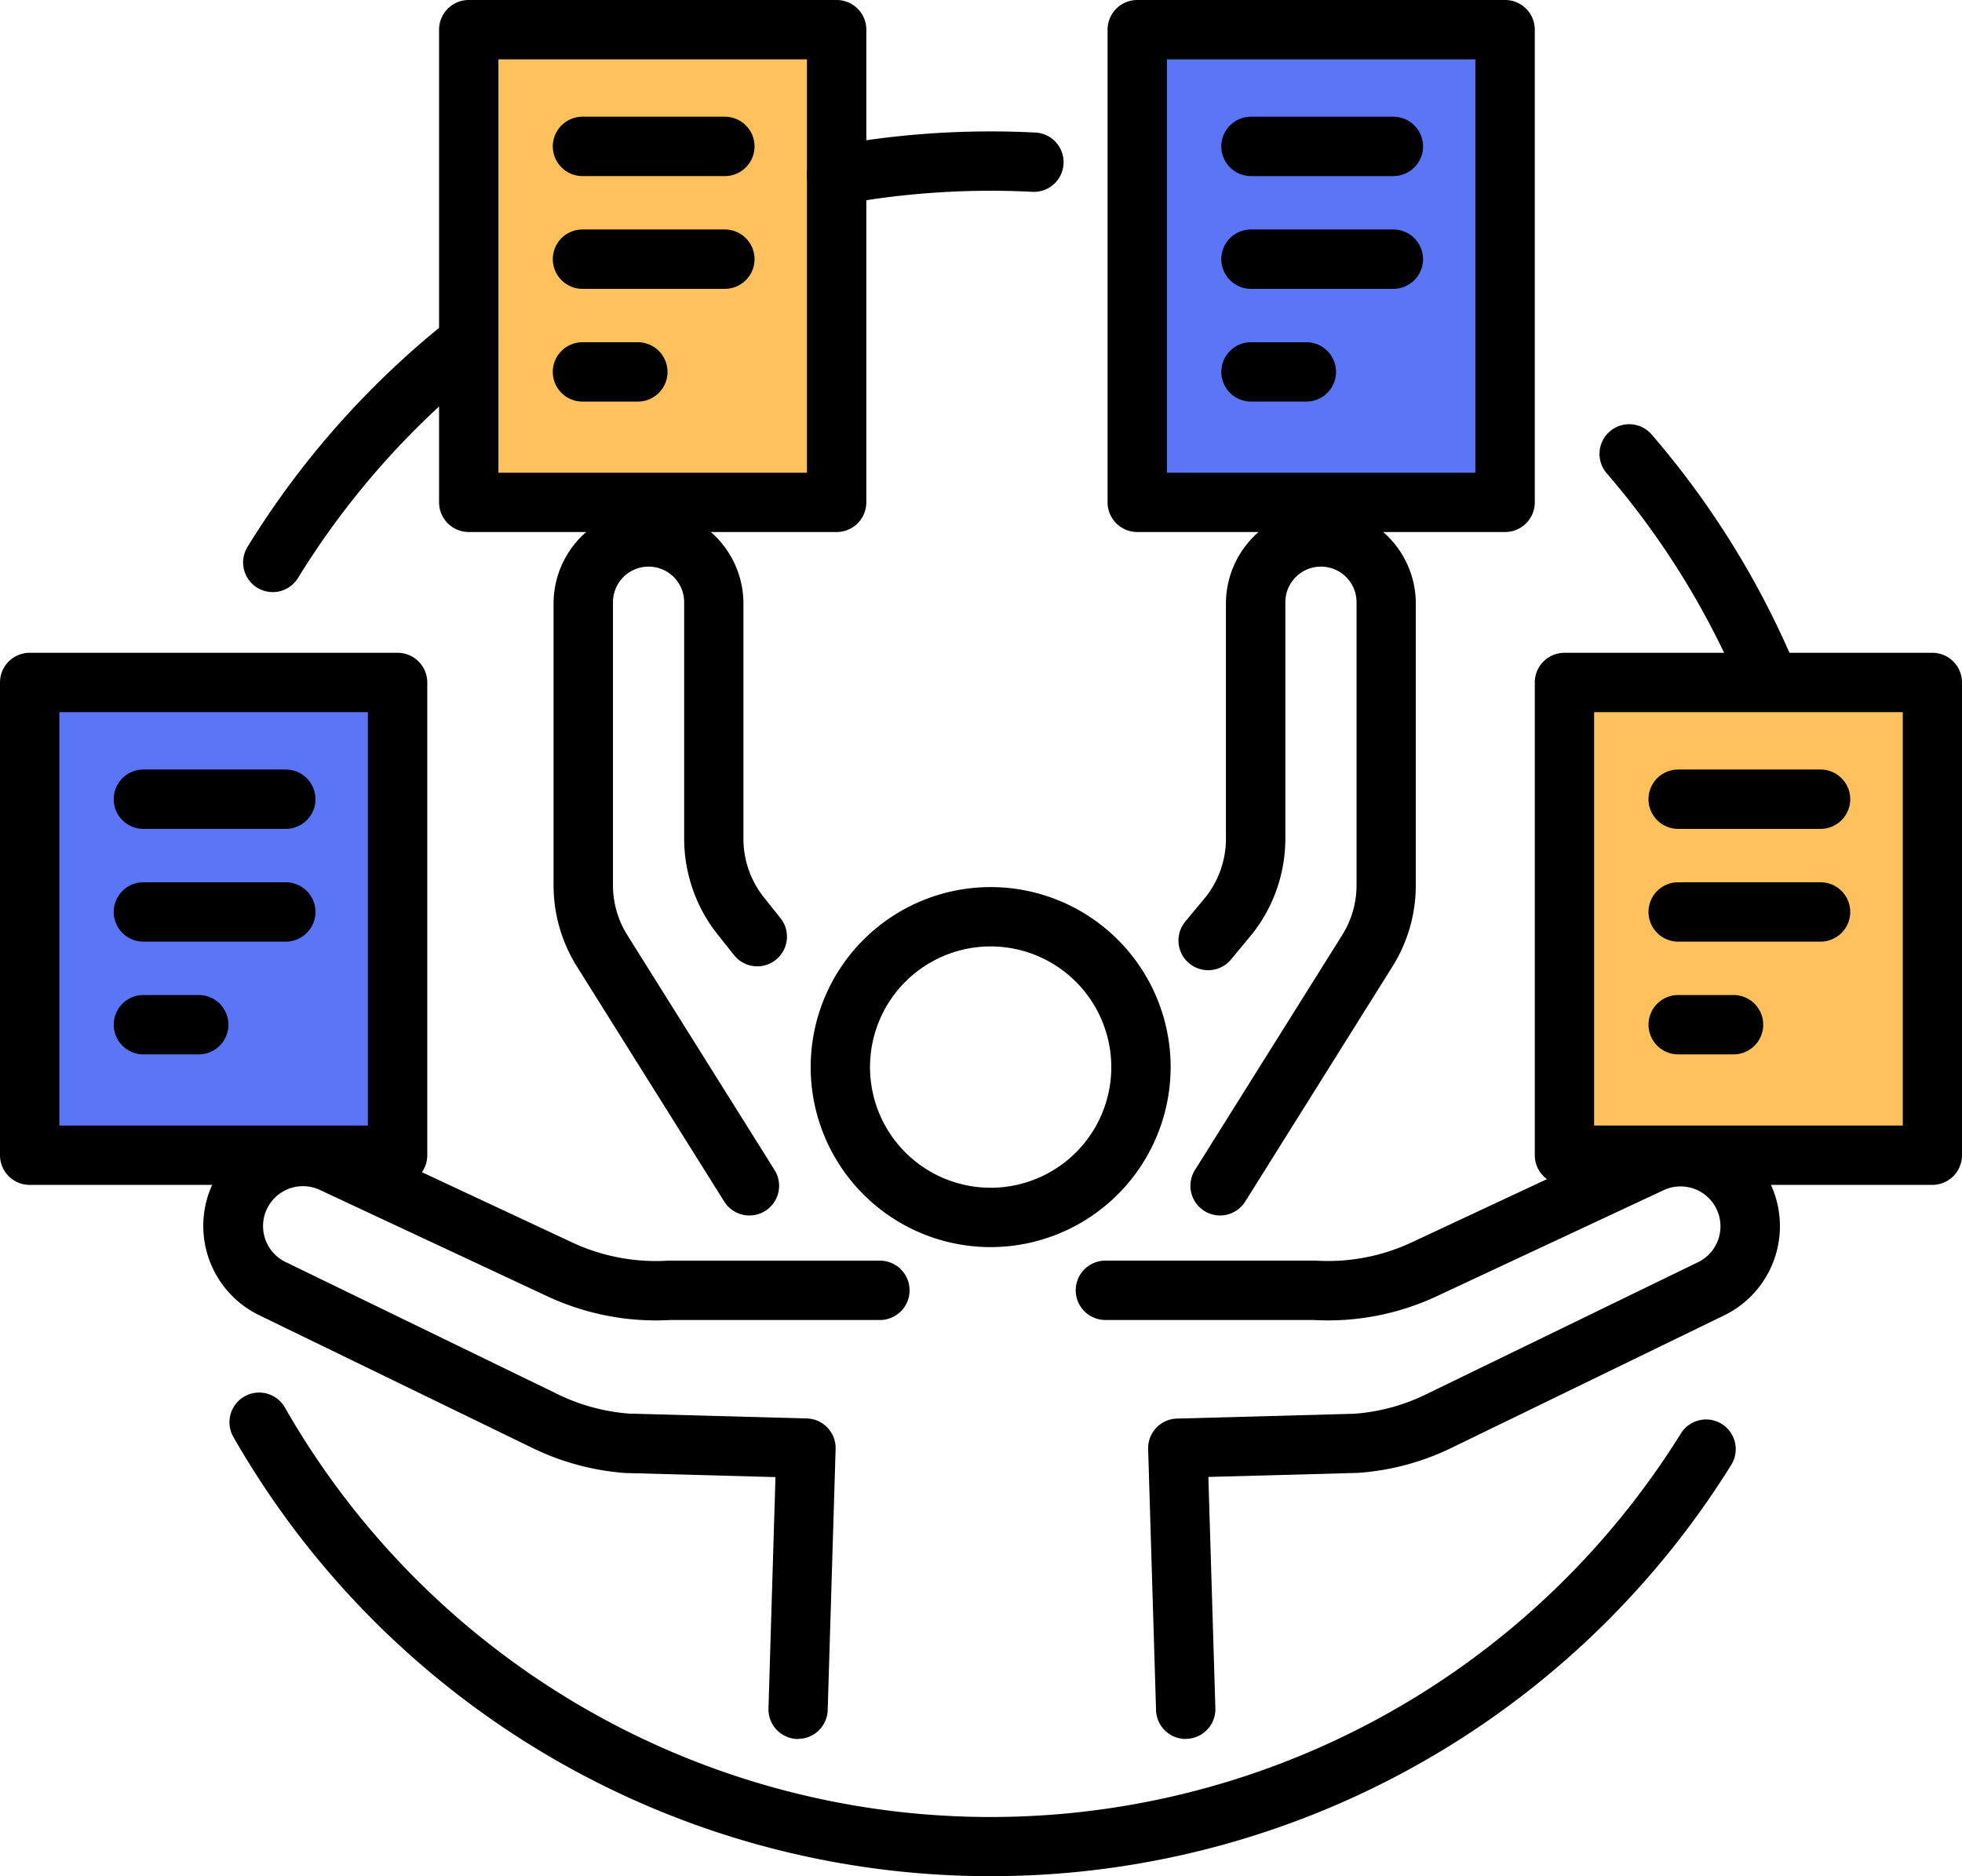
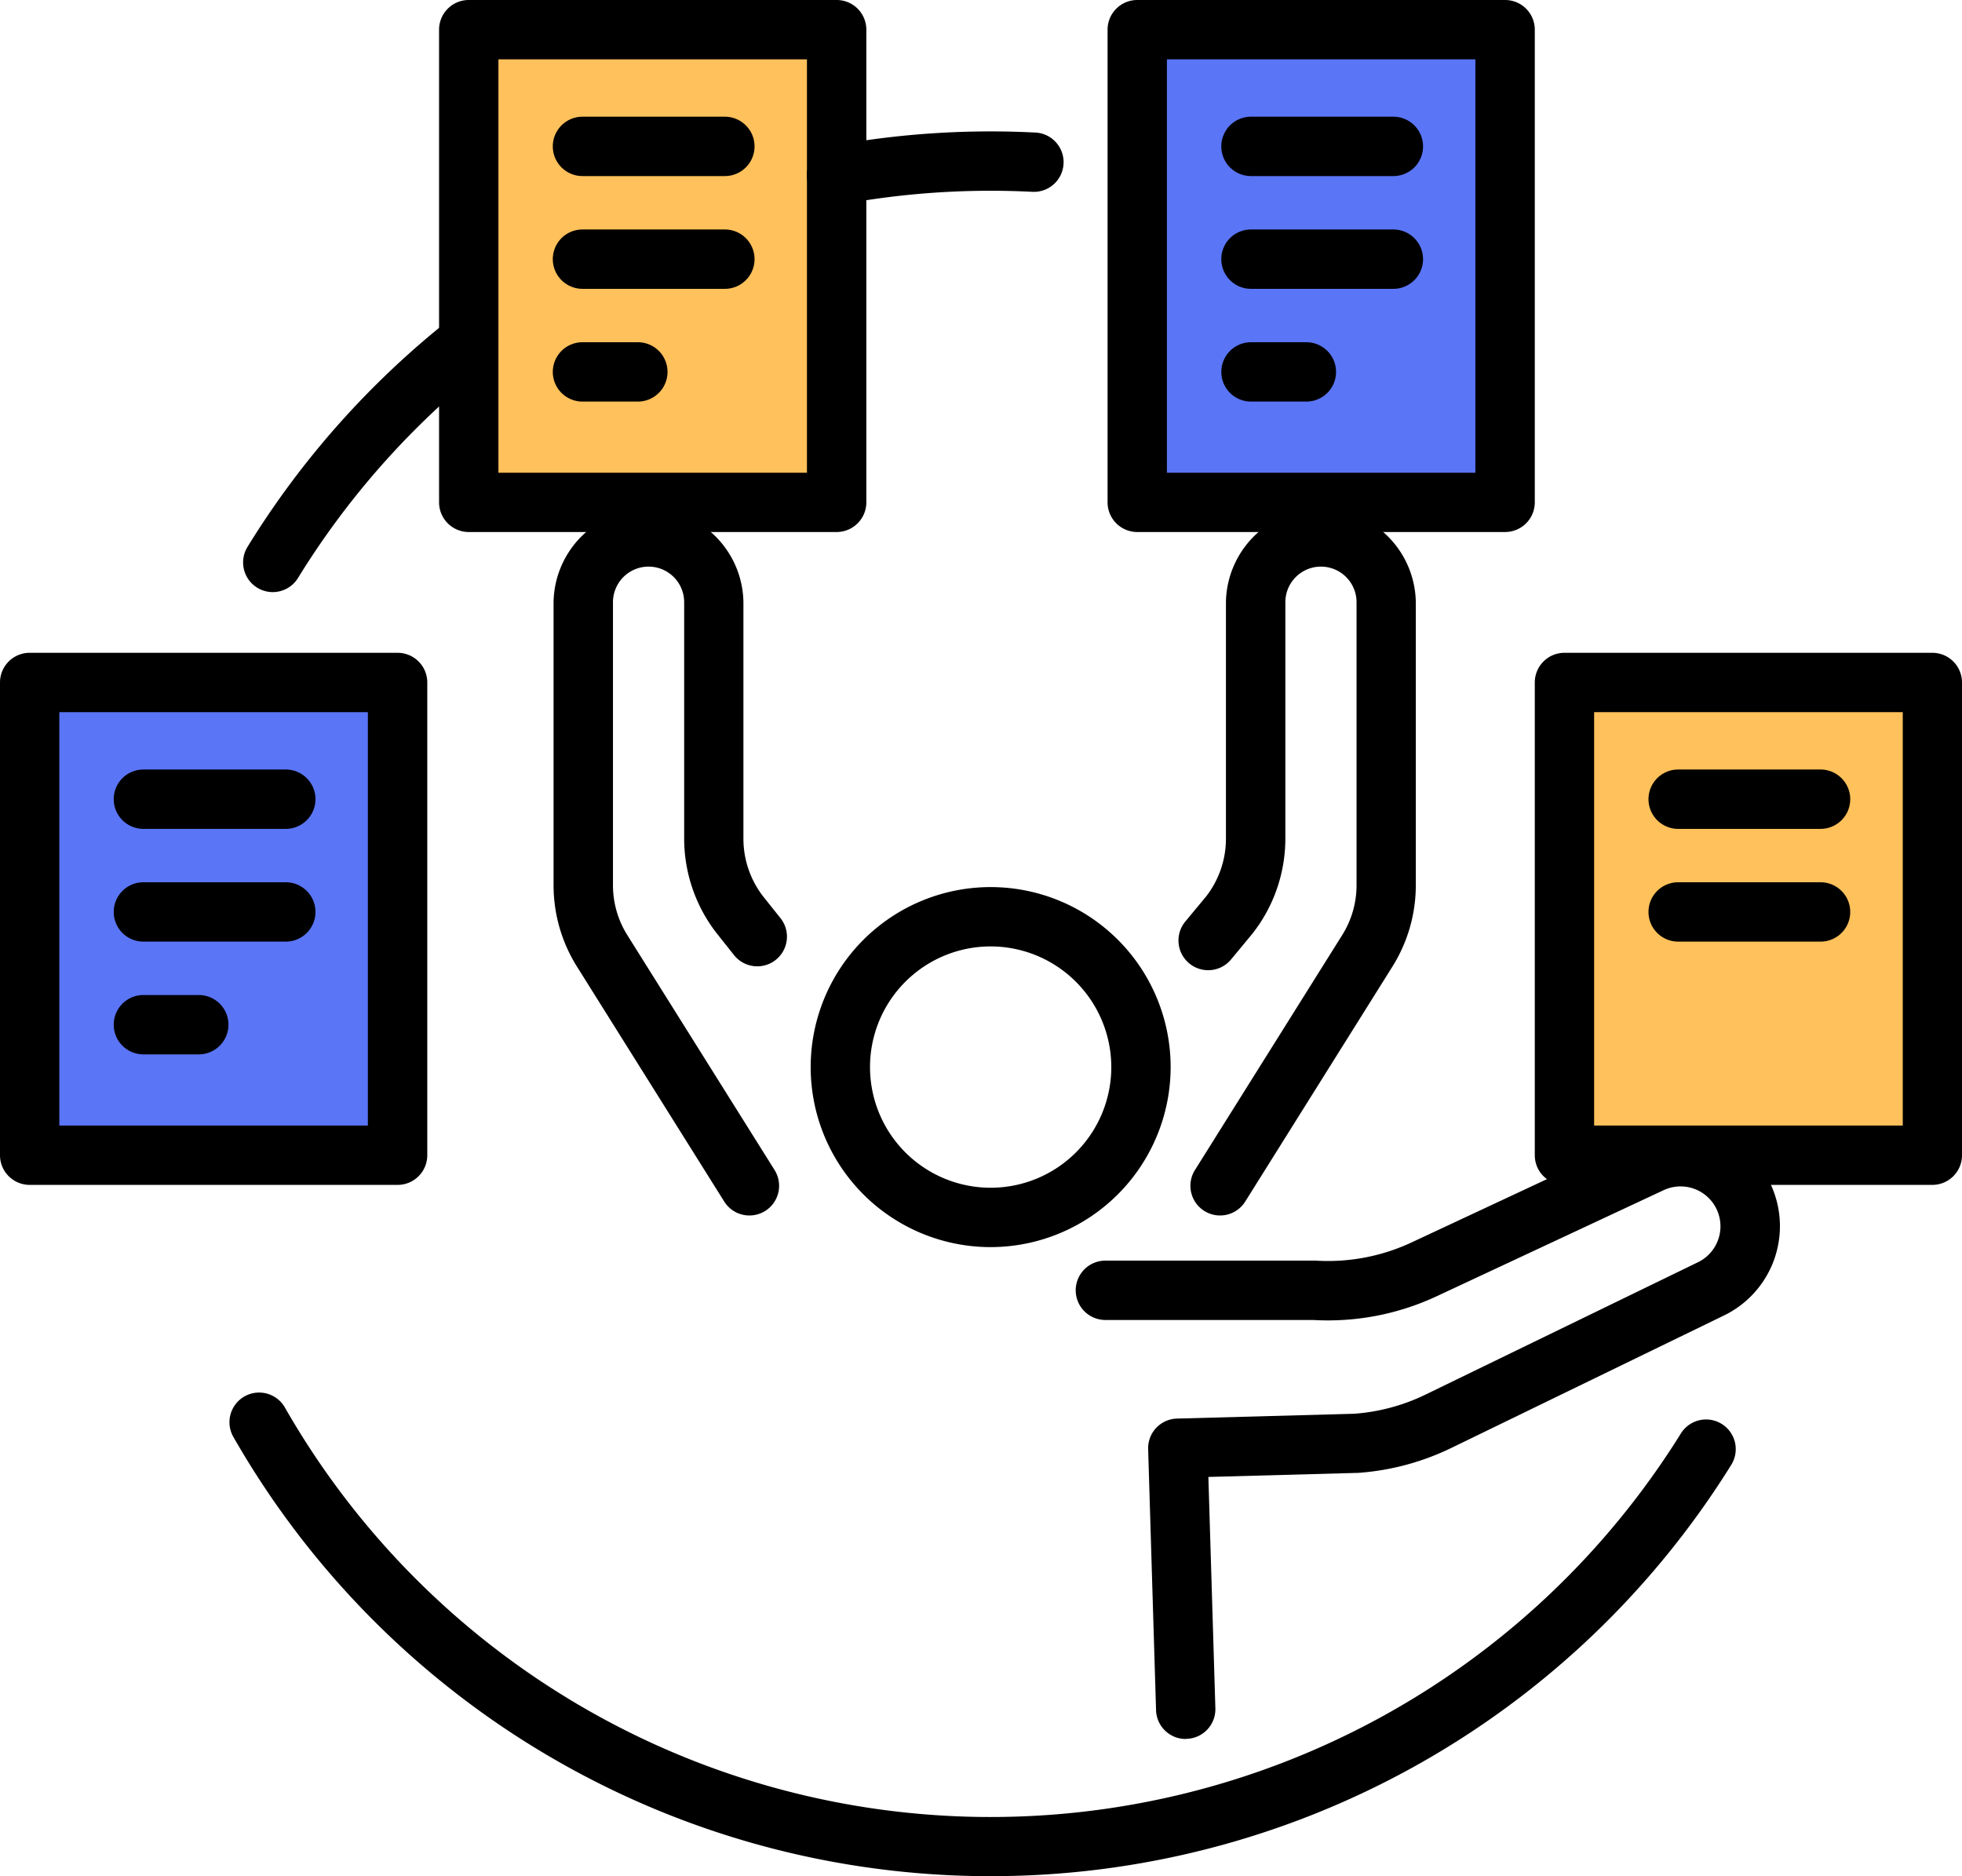
<svg xmlns="http://www.w3.org/2000/svg" width="90" height="86.048" viewBox="0 0 90 86.048">
  <defs>
    <clipPath id="clip-path">
      <rect id="Rectangle_8890" data-name="Rectangle 8890" width="90" height="86.048" fill="none" />
    </clipPath>
  </defs>
  <g id="Icon2" transform="translate(-216 -1265.175)">
    <g id="Group_1371" data-name="Group 1371" transform="translate(216 1265.175)">
      <path id="Path_6676" data-name="Path 6676" d="M0,0H17.09V22.133H0Z" transform="translate(71.46 31.065)" fill="#ffc15b" />
      <rect id="Rectangle_8887" data-name="Rectangle 8887" width="16.762" height="20.665" transform="translate(1.42 31.879)" fill="#5a75f6" />
      <rect id="Rectangle_8888" data-name="Rectangle 8888" width="17.58" height="21.483" transform="translate(52.451 1.138)" fill="#5a75f6" />
      <rect id="Rectangle_8889" data-name="Rectangle 8889" width="18.301" height="21.483" transform="translate(20.517 1.138)" fill="#ffc15b" />
      <g id="Group_1349" data-name="Group 1349" transform="translate(0)">
        <g id="Group_1348" data-name="Group 1348" clip-path="url(#clip-path)">
          <path id="Path_6586" data-name="Path 6586" d="M67.637,81.478a8.256,8.256,0,1,1,8.256-8.256,8.265,8.265,0,0,1-8.256,8.256m0-13.791a5.534,5.534,0,1,0,5.534,5.534,5.54,5.54,0,0,0-5.534-5.534" transform="translate(-22.194 -24.281)" />
-           <path id="Path_6587" data-name="Path 6587" d="M42.2,110.606h-.042a1.36,1.36,0,0,1-1.319-1.4l.321-10.611-6.794-.185-.058,0A11.684,11.684,0,0,1,30,97.253L17.539,91.2a4.552,4.552,0,0,1,3.852-8.249l10.453,4.886a9.051,9.051,0,0,0,4.384.831c.028,0,.057,0,.085,0h9.638a1.361,1.361,0,0,1,0,2.722h-9.6A11.773,11.773,0,0,1,30.691,90.3l-10.44-4.88a1.83,1.83,0,0,0-1.532,3.325l12.468,6.056a8.99,8.99,0,0,0,3.281.883l8.128.221a1.36,1.36,0,0,1,1.323,1.4l-.363,11.976a1.361,1.361,0,0,1-1.36,1.32" transform="translate(-5.588 -30.85)" />
          <path id="Path_6588" data-name="Path 6588" d="M83.839,110.608a1.361,1.361,0,0,1-1.36-1.319l-.363-11.976a1.36,1.36,0,0,1,1.323-1.4l8.128-.221a8.991,8.991,0,0,0,3.281-.883l12.459-6.052a1.83,1.83,0,0,0-1.536-3.323L95.345,90.306a11.788,11.788,0,0,1-5.663,1.085H80.155a1.361,1.361,0,1,1,0-2.722h9.568c.028,0,.057,0,.085,0a9.056,9.056,0,0,0,4.384-.831l10.44-4.88a4.552,4.552,0,0,1,3.856,8.247l-12.45,6.048a11.684,11.684,0,0,1-4.307,1.152l-.058,0-6.794.185.321,10.611a1.36,1.36,0,0,1-1.319,1.4h-.042" transform="translate(-29.449 -30.852)" />
          <path id="Path_6589" data-name="Path 6589" d="M18.236,72.211H1.361A1.361,1.361,0,0,1,0,70.85V49.169a1.361,1.361,0,0,1,1.361-1.361H18.236A1.361,1.361,0,0,1,19.6,49.169V70.85a1.361,1.361,0,0,1-1.361,1.361M2.722,69.489H16.875V50.53H2.722Z" transform="translate(0 -17.868)" />
          <path id="Path_6590" data-name="Path 6590" d="M16.223,59.078H9.691a1.361,1.361,0,1,1,0-2.722h6.532a1.361,1.361,0,1,1,0,2.722" transform="translate(-3.113 -21.063)" />
          <path id="Path_6591" data-name="Path 6591" d="M16.223,67.335H9.691a1.361,1.361,0,1,1,0-2.722h6.532a1.361,1.361,0,1,1,0,2.722" transform="translate(-3.113 -24.149)" />
          <path id="Path_6592" data-name="Path 6592" d="M12.232,75.593H9.692a1.361,1.361,0,1,1,0-2.722h2.54a1.361,1.361,0,1,1,0,2.722" transform="translate(-3.114 -27.236)" />
          <path id="Path_6593" data-name="Path 6593" d="M130.656,72.211H113.781a1.361,1.361,0,0,1-1.361-1.361V49.169a1.361,1.361,0,0,1,1.361-1.361h16.875a1.361,1.361,0,0,1,1.361,1.361V70.85a1.361,1.361,0,0,1-1.361,1.361m-15.514-2.722H129.3V50.53H115.142Z" transform="translate(-42.017 -17.868)" />
          <path id="Path_6594" data-name="Path 6594" d="M128.643,59.078h-6.532a1.361,1.361,0,0,1,0-2.722h6.532a1.361,1.361,0,1,1,0,2.722" transform="translate(-45.131 -21.063)" />
          <path id="Path_6595" data-name="Path 6595" d="M128.643,67.335h-6.532a1.361,1.361,0,0,1,0-2.722h6.532a1.361,1.361,0,1,1,0,2.722" transform="translate(-45.131 -24.149)" />
-           <path id="Path_6596" data-name="Path 6596" d="M124.652,75.593h-2.54a1.361,1.361,0,1,1,0-2.722h2.54a1.361,1.361,0,0,1,0,2.722" transform="translate(-45.131 -27.236)" />
          <path id="Path_6597" data-name="Path 6597" d="M50.4,24.4H33.523a1.361,1.361,0,0,1-1.361-1.361V1.361A1.361,1.361,0,0,1,33.523,0H50.4a1.361,1.361,0,0,1,1.361,1.361V23.042A1.361,1.361,0,0,1,50.4,24.4M34.884,21.681H49.037V2.722H34.884Z" transform="translate(-12.021 0)" />
          <path id="Path_6598" data-name="Path 6598" d="M48.385,11.27H41.853a1.361,1.361,0,1,1,0-2.722h6.532a1.361,1.361,0,0,1,0,2.722" transform="translate(-15.134 -3.195)" />
          <path id="Path_6599" data-name="Path 6599" d="M48.385,19.528H41.853a1.361,1.361,0,1,1,0-2.722h6.532a1.361,1.361,0,0,1,0,2.722" transform="translate(-15.134 -6.281)" />
          <path id="Path_6600" data-name="Path 6600" d="M44.393,27.785h-2.54a1.361,1.361,0,1,1,0-2.722h2.54a1.361,1.361,0,0,1,0,2.722" transform="translate(-15.134 -9.367)" />
          <path id="Path_6601" data-name="Path 6601" d="M99.364,24.4H82.489a1.361,1.361,0,0,1-1.361-1.361V1.361A1.361,1.361,0,0,1,82.489,0H99.364a1.361,1.361,0,0,1,1.361,1.361V23.042A1.361,1.361,0,0,1,99.364,24.4M83.85,21.681H98V2.722H83.85Z" transform="translate(-30.322 0)" />
          <path id="Path_6602" data-name="Path 6602" d="M97.351,11.27H90.819a1.361,1.361,0,1,1,0-2.722h6.532a1.361,1.361,0,1,1,0,2.722" transform="translate(-33.435 -3.195)" />
          <path id="Path_6603" data-name="Path 6603" d="M97.351,19.528H90.819a1.361,1.361,0,1,1,0-2.722h6.532a1.361,1.361,0,1,1,0,2.722" transform="translate(-33.435 -6.281)" />
          <path id="Path_6604" data-name="Path 6604" d="M93.36,27.785H90.82a1.361,1.361,0,1,1,0-2.722h2.54a1.361,1.361,0,1,1,0,2.722" transform="translate(-33.435 -9.367)" />
          <path id="Path_6605" data-name="Path 6605" d="M49.531,69.631a1.36,1.36,0,0,1-1.154-.638L41.62,58.215a7.018,7.018,0,0,1-1.072-3.731V41.505a4.355,4.355,0,0,1,8.709,0v10.85A4.322,4.322,0,0,0,50.163,55l.793.993a1.361,1.361,0,1,1-2.127,1.7l-.8-1.007a7.068,7.068,0,0,1-1.49-4.325V41.505a1.633,1.633,0,0,0-3.266,0V54.484a4.3,4.3,0,0,0,.656,2.285l6.757,10.778a1.361,1.361,0,0,1-1.152,2.084" transform="translate(-15.155 -13.885)" />
          <path id="Path_6606" data-name="Path 6606" d="M88.231,69.631a1.361,1.361,0,0,1-1.152-2.084l6.756-10.778a4.3,4.3,0,0,0,.657-2.285V41.505a1.633,1.633,0,0,0-3.266,0v10.85a7.053,7.053,0,0,1-1.48,4.312l-.026.033-.984,1.188a1.361,1.361,0,0,1-2.1-1.737l.971-1.171a4.32,4.32,0,0,0,.894-2.625V41.505a4.355,4.355,0,0,1,8.709,0V54.484a7.017,7.017,0,0,1-1.072,3.731L89.385,68.993a1.359,1.359,0,0,1-1.154.638" transform="translate(-32.265 -13.885)" />
          <path id="Path_6607" data-name="Path 6607" d="M60.467,12.992a1.361,1.361,0,0,1-.245-2.7,40.35,40.35,0,0,1,7.313-.668c.674,0,1.355.017,2.024.051a1.361,1.361,0,1,1-.136,2.718c-.624-.031-1.259-.047-1.888-.047a37.628,37.628,0,0,0-6.819.622,1.346,1.346,0,0,1-.249.023" transform="translate(-22.092 -3.597)" />
          <path id="Path_6608" data-name="Path 6608" d="M19.166,35.711a1.361,1.361,0,0,1-1.157-2.075,40.079,40.079,0,0,1,9.3-10.455A1.361,1.361,0,0,1,29,25.317a37.358,37.358,0,0,0-8.675,9.746,1.359,1.359,0,0,1-1.16.648" transform="translate(-6.655 -8.555)" />
          <path id="Path_6609" data-name="Path 6609" d="M51.734,124.18a40,40,0,0,1-34.721-20.116,1.361,1.361,0,1,1,2.36-1.355,37.292,37.292,0,0,0,64.014,1.181,1.361,1.361,0,1,1,2.309,1.441A39.984,39.984,0,0,1,51.734,124.18" transform="translate(-6.291 -38.132)" />
-           <path id="Path_6610" data-name="Path 6610" d="M124.844,43.967a1.36,1.36,0,0,1-1.254-.831,37.248,37.248,0,0,0-6.1-9.818,1.361,1.361,0,0,1,2.062-1.777A39.963,39.963,0,0,1,126.1,42.076a1.361,1.361,0,0,1-1.253,1.891" transform="translate(-43.788 -11.612)" />
        </g>
      </g>
    </g>
  </g>
</svg>